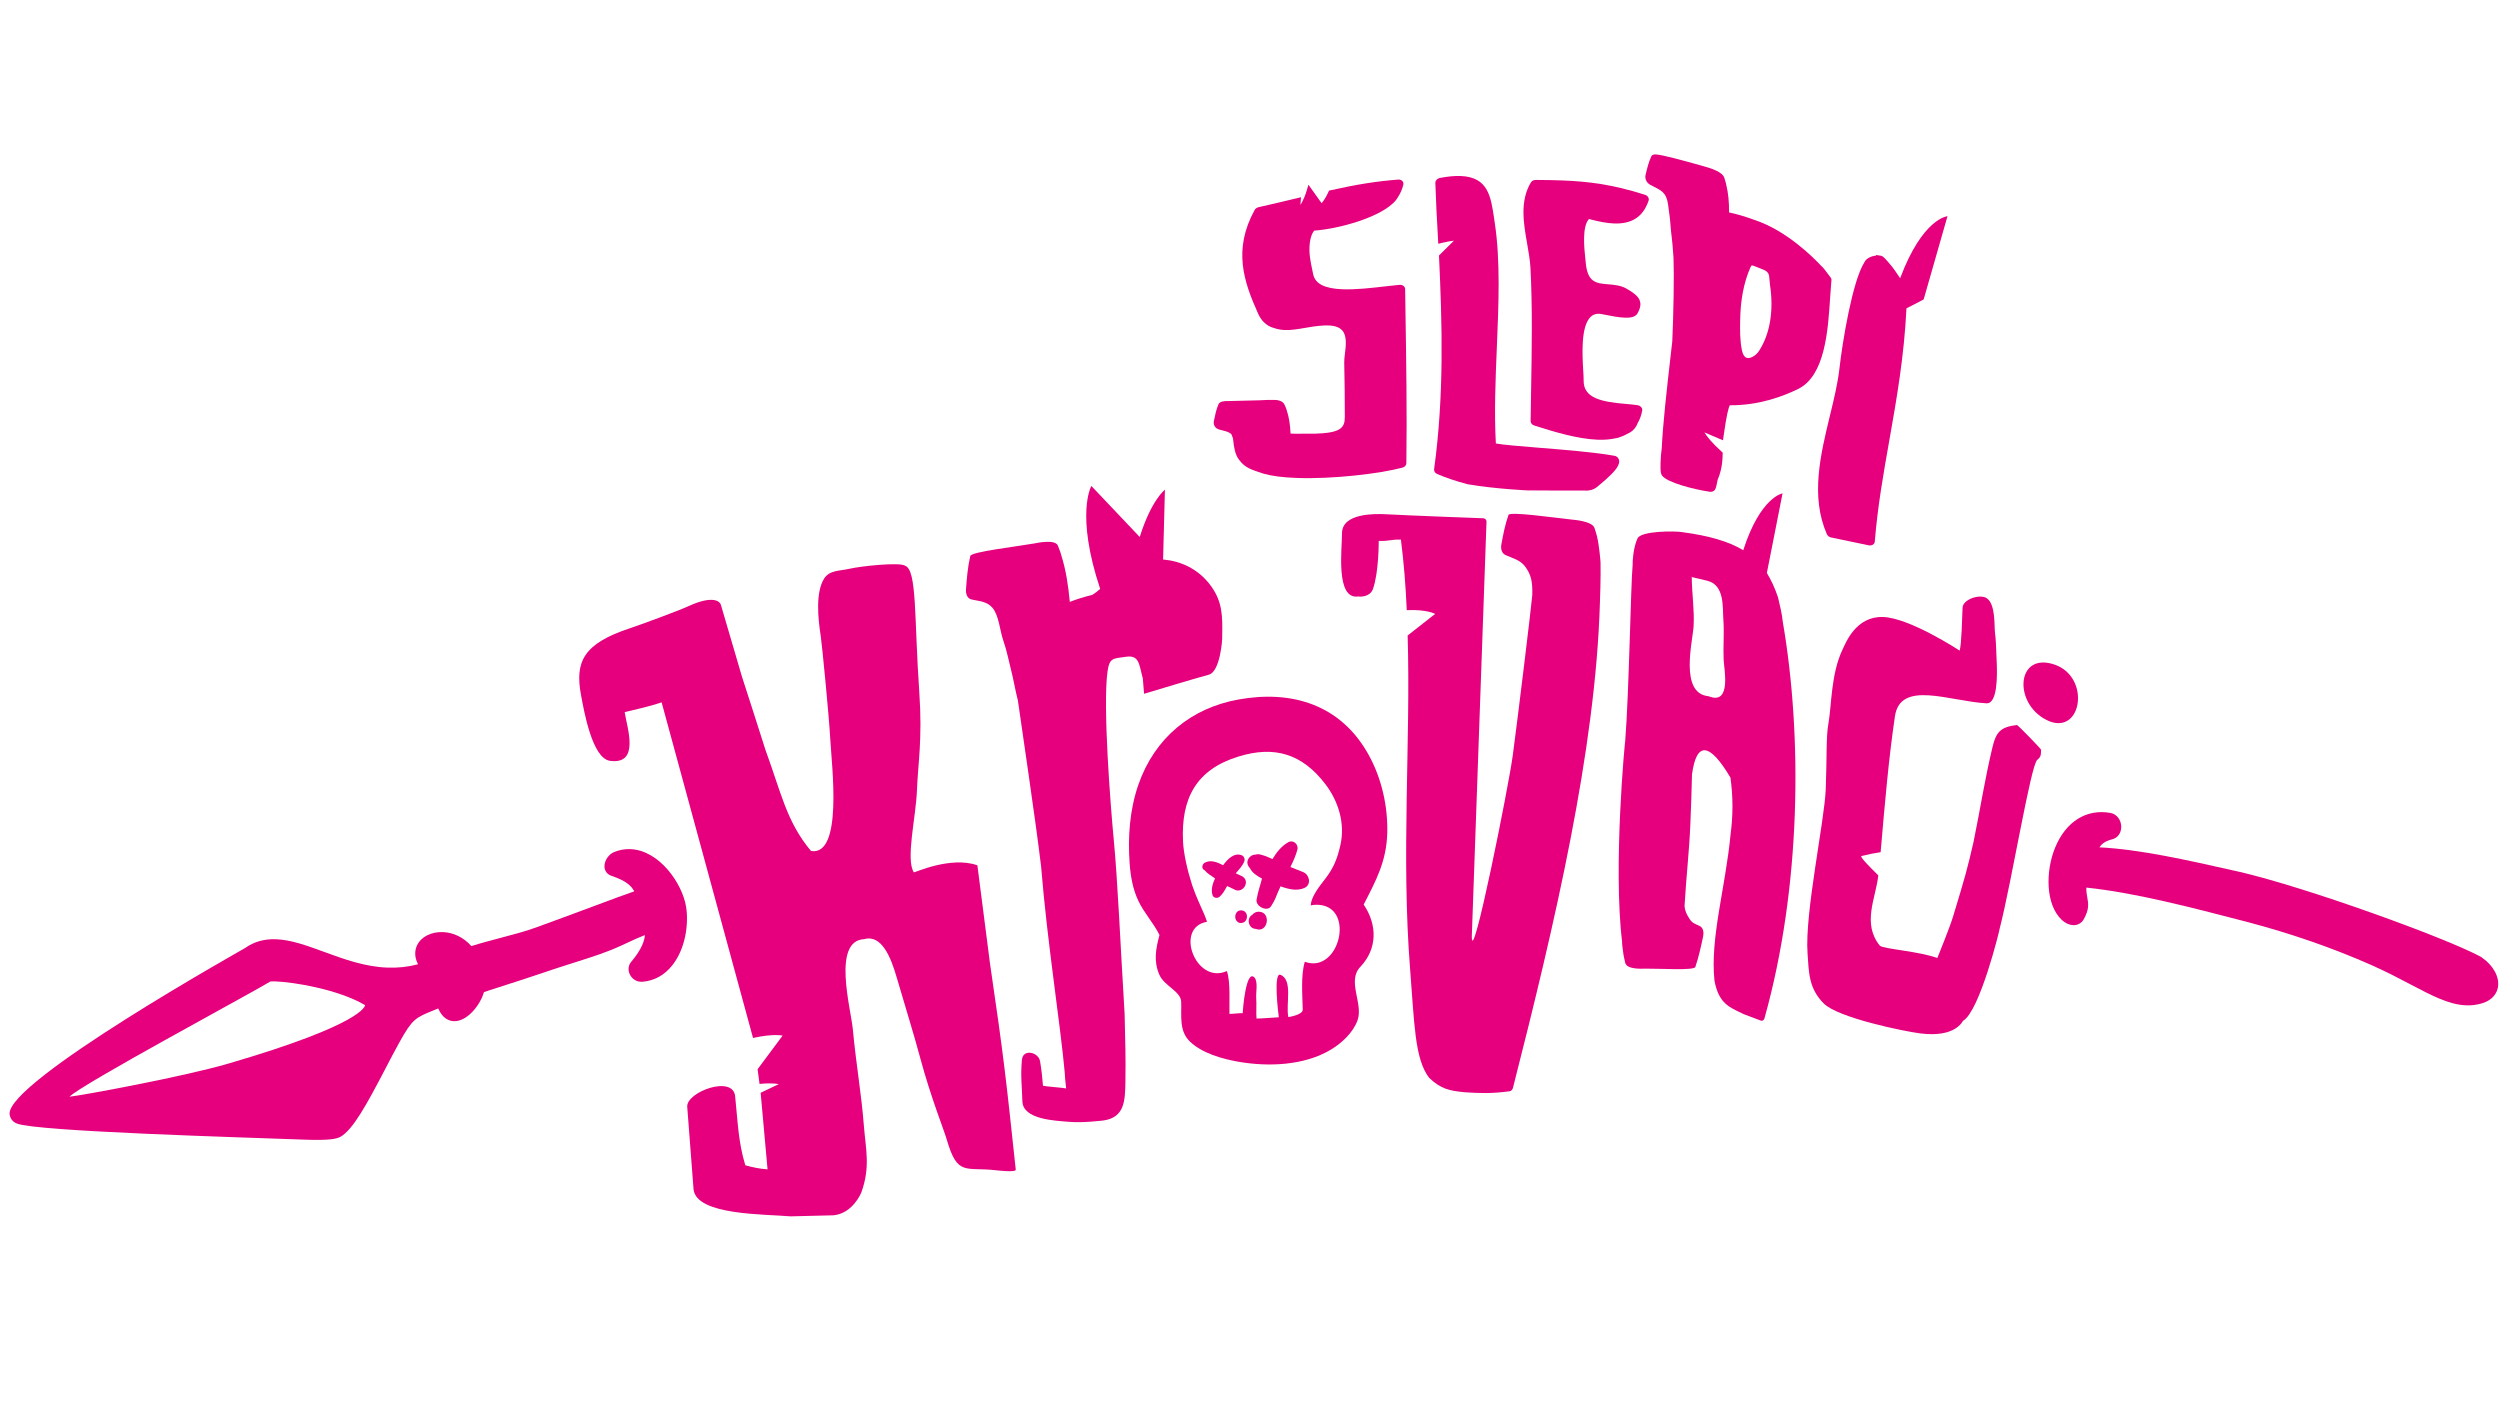
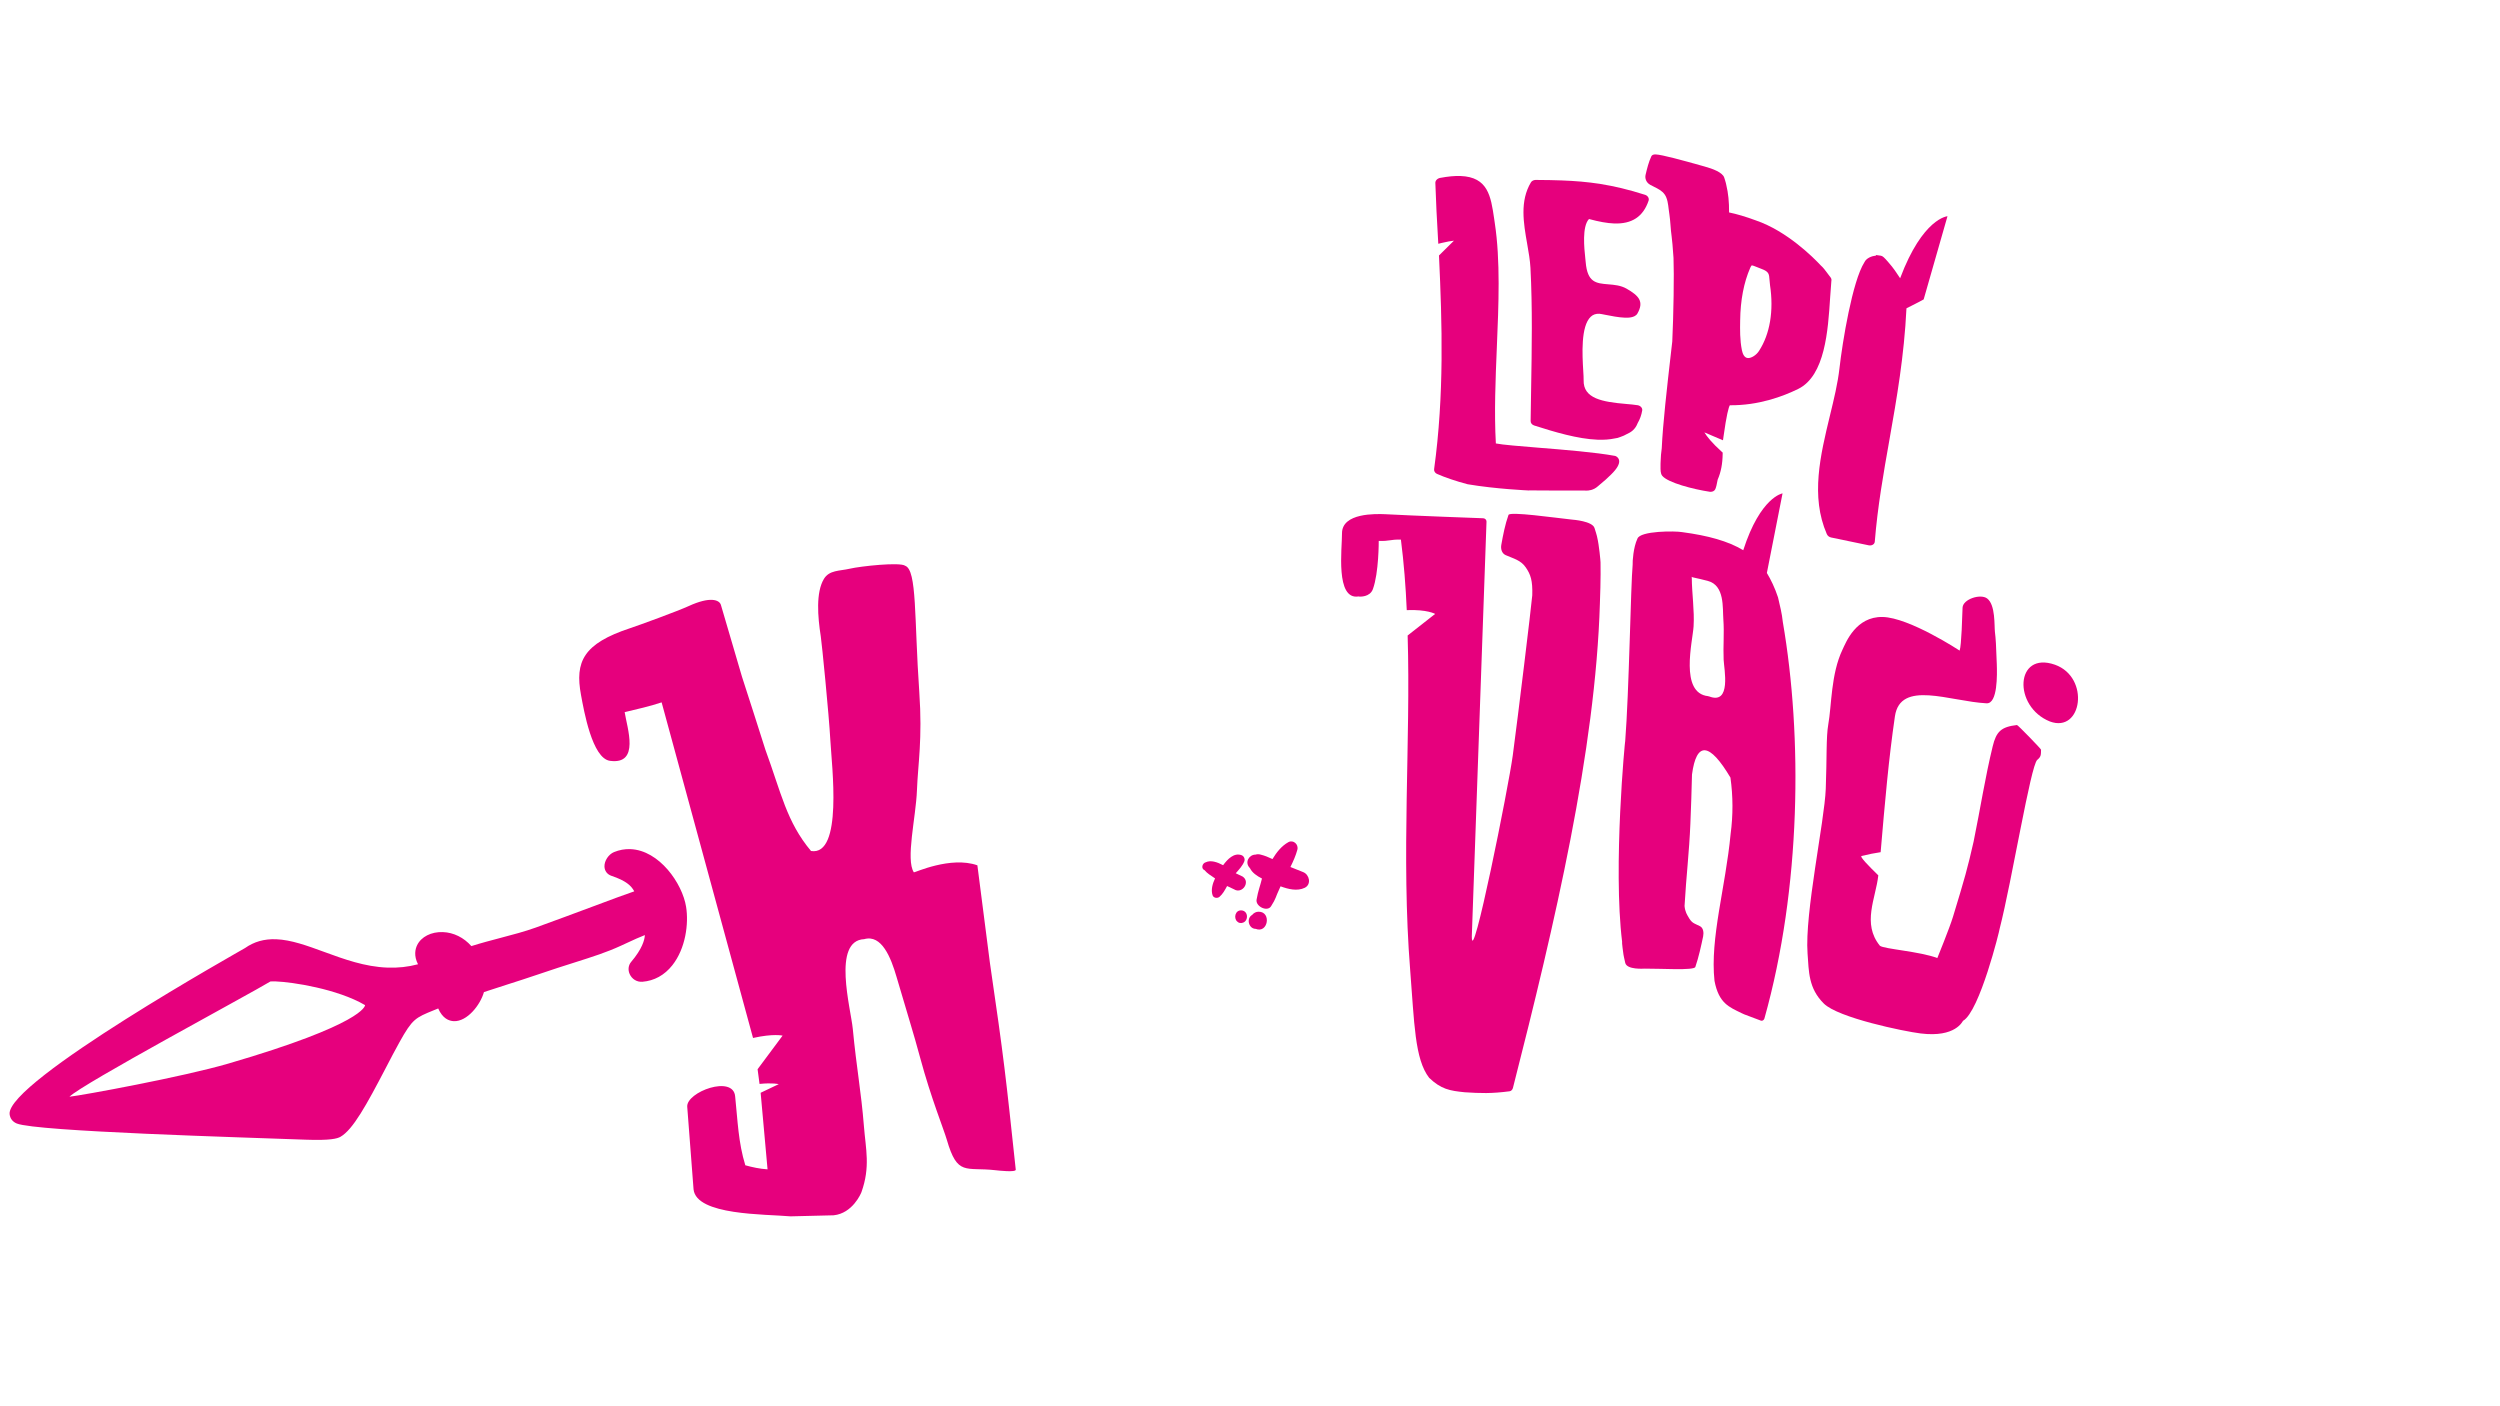
<svg xmlns="http://www.w3.org/2000/svg" width="1920" zoomAndPan="magnify" viewBox="0 0 1440 810" height="1080" preserveAspectRatio="xMidYMid meet" version="1.0">
-   <path fill="#e6007d" d="M 648.465 378.312 C 656.367 377.121 656.047 382.719 658.273 390.824 C 658.285 390.863 658.953 399.578 658.977 399.621 C 672.496 395.578 683.352 392.242 696.289 388.621 C 702.77 386.934 704.176 368.305 703.977 366.719 C 704.258 354.75 704.043 346.809 697.852 337.988 C 692.25 330.027 683.961 324.641 673.988 322.812 C 672.629 322.574 671.281 322.398 669.941 322.266 L 670.996 282.055 C 670.996 282.055 663.219 287.879 656.492 309.312 L 628.629 279.918 C 628.629 279.918 619.332 295.902 633.699 339.223 C 632.285 340.484 630.801 341.656 629.156 342.66 C 624.098 343.887 619.836 345.246 616.207 346.691 C 615.348 337.492 614.027 328.434 611.316 319.906 L 611.316 319.898 C 611.207 319.066 609.793 315.418 609.344 314.27 C 607.77 310.355 596.684 312.859 595.898 313.004 C 585.5 314.844 559.438 317.82 558.883 320.246 C 557.418 326.586 556.852 333.223 556.41 339.598 C 556.25 341.926 557.062 344.703 559.52 345.281 C 564.105 346.352 568.352 346.254 571.652 350.094 C 575.402 354.453 575.953 363.406 577.879 368.895 C 579.949 374.766 581.137 381.184 582.703 387.258 C 583.648 390.91 584.742 397.316 586.324 403.559 C 588.227 417.496 596.262 470.48 599.688 499.207 C 603.191 542.637 610.805 590.051 613.281 617.773 C 613.297 619.422 613.66 623.145 614.109 626.945 C 612.754 626.555 602.113 625.805 600.766 625.402 C 600.398 620.691 599.875 616.016 599.086 611.32 C 598.184 605.992 589.223 603.918 588.629 610.422 C 587.773 619.91 588.621 624.742 588.887 634.309 C 589.172 644.922 607.844 645.492 615.957 646.191 C 624.074 646.879 635.434 645.395 635.758 645.379 C 647.844 643.508 648.062 633.961 648.238 622.883 C 648.469 608.152 648.164 602.258 647.785 584.148 C 645.242 542.172 643.816 507.559 641.488 483.273 C 639.613 463.516 635.195 406.699 637.918 386.887 C 639.062 378.668 641.164 379.406 648.465 378.312 Z M 648.465 378.312 " fill-opacity="1" fill-rule="nonzero" />
  <path fill="#e6007d" d="M 1024.137 344.086 C 1022.289 338.508 1020.012 333.824 1017.715 330.035 L 1026.746 284.184 C 1026.746 284.184 1014.027 286.137 1004.113 316.922 C 995.328 311.672 984.012 308.516 968.906 306.504 C 965.07 305.789 944.668 305.668 943.141 310.312 C 940.801 315.273 940.293 323.402 940.406 325.336 C 939.316 336.75 938.336 399.008 936.098 427.164 C 936.129 424.871 929 499.156 934.355 542.633 C 934.117 542.777 934.984 548.844 934.984 548.844 L 934.984 548.852 C 935.008 549.688 935.863 553.43 936.137 554.621 C 937.117 558.684 946.754 557.934 947.418 557.93 C 956.289 557.84 975.77 559.148 976.516 556.969 C 978.473 551.262 979.777 545.148 981.012 539.34 C 981.441 537.223 981.156 534.508 979.223 533.508 C 975.598 531.637 974.562 531.938 972.309 527.84 C 971.918 527.141 970.574 525.223 970.301 521.832 C 971.262 504.82 972.977 490.973 973.656 474.48 C 974.066 464.898 974.367 455.461 974.59 446.113 C 977.164 426.879 984.66 427.582 996.734 447.883 C 998.25 458.664 998.289 469.492 996.832 480.391 C 993.965 510.898 984.895 540.441 987.547 564.949 C 990.02 577.973 996.066 580.082 1003.125 583.559 C 1003.824 584.109 1010.938 586.516 1014.309 587.895 C 1015.035 588.199 1016.031 587.578 1016.293 586.691 C 1037.484 511.223 1038.25 424.207 1026.906 358.297 C 1026.383 353.156 1025.273 349.066 1024.137 344.086 Z M 984.414 401.121 C 984.336 401.094 984.273 401.141 984.191 401.121 C 984.102 401.102 984.066 401.008 983.949 400.996 C 967.277 399.316 974.992 369.395 975.508 360.746 C 976.059 351.625 974.523 341.91 974.469 332.727 C 974.477 332.469 974.367 332.395 974.312 332.223 C 974.57 332.359 974.762 332.488 975.277 332.602 C 978.09 333.219 980.906 333.859 983.711 334.605 C 993.516 337.207 992.152 350.145 992.648 356.789 C 993.234 364.645 992.469 372.172 992.82 380.051 C 993.055 385.359 997.426 406.176 984.414 401.121 Z M 984.414 401.121 " fill-opacity="1" fill-rule="nonzero" />
  <path fill="#e6007d" d="M 1180.754 415.582 C 1199.305 422.473 1204.027 390.176 1183.672 382.883 C 1160.691 374.824 1159.328 407.008 1180.754 415.582 Z M 1180.754 415.582 " fill-opacity="1" fill-rule="nonzero" />
  <path fill="#e6007d" d="M 920.02 309.672 C 919.949 308.898 918.805 305.262 918.43 304.105 C 917.137 300.18 906.262 299.363 905.496 299.293 C 895.297 298.203 869.617 294.508 868.887 296.605 C 866.938 302.082 865.781 308.059 864.75 313.84 C 864.367 315.945 864.883 318.691 867.262 319.754 C 871.699 321.742 875.926 322.578 878.824 326.797 C 881.656 330.906 882.844 334.363 882.586 342.883 C 881.941 350.242 874.535 411.281 871.348 435.184 C 868.988 452.871 847.703 559.246 847.762 539.348 L 856.23 300.414 C 856.246 299.414 855.395 298.555 854.328 298.516 C 854.328 298.516 813.074 297.023 797.828 296.18 C 792.66 295.984 772.895 295.273 772.992 307.27 C 773.066 315.797 769.074 345.727 782.512 343.555 C 783.281 343.777 789.09 343.992 790.785 339.34 C 794.25 329.859 794.152 311.559 794.152 311.559 C 800.414 311.793 800.652 310.668 806.922 310.801 C 808.633 324.195 809.703 337.73 810.289 351.43 C 822.125 350.969 826.645 353.613 826.645 353.613 L 810.801 366.043 C 812.648 427.332 806.98 492.66 812.273 558.918 C 814.664 588.887 814.82 610.105 823.223 620.859 C 830.055 627.363 834.965 628.273 843.691 629.145 C 852.746 629.727 858.941 629.965 869.531 628.578 C 870.387 628.477 871.195 627.676 871.445 626.684 C 895.559 532.117 919.008 432.289 921.539 347.59 C 921.613 347.27 922.105 331.141 921.906 323.949 C 921.945 323.422 921.035 313.746 920.02 309.672 Z M 920.02 309.672 " fill-opacity="1" fill-rule="nonzero" />
  <path fill="#e6007d" d="M 1161.781 417.613 C 1152.711 418.66 1149.844 421.328 1147.789 429.918 C 1143.465 447.625 1140.734 465.492 1136.809 484.711 C 1133.293 500.137 1131.84 505.359 1124.906 528.129 C 1122.891 534.734 1115.902 551.84 1115.902 551.84 C 1105.961 548.023 1085.191 546.656 1082.832 544.762 C 1072.398 531.973 1080.438 517.492 1081.906 504.207 C 1076.348 498.797 1071.047 493.359 1072.234 493.047 C 1076.211 492.066 1079.871 491.355 1083.25 490.855 C 1085.738 461.805 1087.867 437.234 1091.473 412.605 C 1094.59 391.473 1123.035 404.004 1144.25 405.105 C 1150.73 405.449 1150.344 388.473 1150.152 382.527 C 1149.789 371.66 1149.547 367.773 1149.078 364.027 C 1148.656 360.617 1149.496 348.395 1144.59 344.715 C 1140.75 341.832 1130.648 345.113 1130.438 350 C 1130.242 354.707 1129.832 371.785 1128.746 374.746 C 1128.746 374.746 1099.781 355.703 1084.398 355.379 C 1068.988 355.055 1063.27 370.035 1061.301 374.141 C 1054.562 388.246 1055.055 406.473 1053.09 417.266 C 1051.805 424.367 1052.316 436.859 1051.637 454.422 C 1050.918 473.137 1039.449 525.988 1041.152 549.215 C 1041.918 559.699 1041.645 569.234 1050.531 578.055 C 1058.801 586.27 1096.695 594.082 1106.289 595.27 C 1126.547 597.777 1130.461 588.141 1130.699 587.996 C 1140.301 582.598 1151.871 535.457 1151.793 534.953 C 1158.887 507.277 1169.684 440.824 1173.461 437.691 C 1175.754 435.781 1175.57 434.754 1175.641 431.809 C 1175.672 431.402 1162.273 417.547 1161.781 417.613 Z M 1161.781 417.613 " fill-opacity="1" fill-rule="nonzero" />
  <path fill="#e6007d" d="M 562.973 498.426 C 547.609 492.949 526.68 502.766 526.383 502.477 C 521.559 495.129 527.578 470.73 528.16 455.238 C 528.738 439.934 531.395 425.895 529.512 398.688 C 526.535 355.781 528.27 328.477 521.391 325.887 C 518.504 323.676 495.797 326.09 489.344 327.598 C 483.594 328.93 477.688 328.316 474.586 333.434 C 469.891 341.18 470.988 355.242 472.766 366.516 C 473.359 370.293 477.465 411.469 478.27 426.207 C 479.086 441.207 485.633 493.188 467.145 490.176 C 453.047 473.359 449.977 456.688 440.84 431.762 C 436.41 417.699 431.859 403.699 427.371 389.766 C 427.371 389.766 417.938 357.523 415.238 348.418 C 414.359 345.484 409.051 343.418 396.652 349.113 C 390.547 351.918 368.531 359.992 363.031 361.805 C 335.953 370.723 331.102 381.125 334.66 400.312 C 336.332 409.297 341.09 436.875 351.367 438.242 C 368.723 440.574 361.227 419.328 359.805 410.195 C 366.965 408.445 374.211 406.898 381.098 404.562 L 433.746 597.871 C 445.414 595.242 450.777 596.516 450.777 596.516 L 436.371 615.871 L 437.492 624.336 C 445.066 623.578 448.562 624.465 448.562 624.465 L 438.129 629.438 L 442.109 673.543 C 437.613 673.25 433.441 672.355 429.301 671.203 C 425.25 658.102 424.879 645.148 423.461 631.656 C 422.531 618.84 395.199 629.027 395.844 637.504 L 399.488 685.066 C 401.09 700.129 440.668 699.297 455.352 700.617 L 480.188 700.008 C 491.074 698.867 495.883 687.539 496.199 686.656 C 501.395 672.113 498.672 661.93 497.621 648.711 C 496.012 628.504 493.359 615.223 491.207 592.637 C 490.09 580.973 479.16 541.789 497.801 540.945 C 507.836 538.086 513.191 551.613 516.375 562.578 C 523.242 586.102 525.957 594.195 530.109 609.613 C 536.234 632.324 543.707 650.742 545.355 656.465 C 551.496 677.664 556.117 672.07 573.43 674.051 C 575.043 674.23 585.258 675.402 585.074 673.711 C 579.344 619.992 578.344 610.297 570.176 554.52 C 570.172 554.523 563.02 498.441 562.973 498.426 Z M 562.973 498.426 " fill-opacity="1" fill-rule="nonzero" />
  <path fill="#e6007d" d="M 881.543 154.32 C 882.73 177.141 882.328 200.34 881.914 224.879 C 881.824 230.719 881.715 236.605 881.645 242.52 C 881.621 243.68 882.438 244.688 883.699 245.086 C 895.387 248.828 908.801 252.844 920.18 253.27 L 920.188 253.27 C 923.84 253.418 927.156 253.16 930.039 252.547 C 931.199 252.434 932.375 252.125 933.387 251.672 C 934.746 251.227 936.035 250.641 937.008 250.051 C 939.426 248.984 941.859 247.465 943.312 243.691 C 944.609 241.465 945.461 239.094 945.914 236.445 C 946.18 234.93 944.781 233.648 943.332 233.414 C 941.438 233.094 939.102 232.895 936.621 232.676 C 923.07 231.5 911.871 229.645 912.172 218.934 C 912.199 217.703 912.086 215.809 911.938 213.422 C 911.414 204.477 910.434 187.84 916.32 182.395 C 917.629 181.191 919.203 180.641 921.207 180.723 C 921.758 180.746 923.242 181.043 924.82 181.359 C 927.957 181.984 932.281 182.844 935.852 182.98 C 937.273 183.031 941.668 183.195 943.152 180.594 C 947.043 173.754 944.102 170.398 936.887 166.262 C 933.555 164.367 929.895 164.062 926.348 163.766 C 919.379 163.199 914.34 162.77 913.359 150.992 C 913.312 150.383 913.219 149.609 913.125 148.707 C 912.527 143.129 911.172 130.406 915.262 126.152 C 921.09 127.738 925.707 128.562 929.699 128.715 C 939.973 129.098 946.48 124.805 949.59 115.582 C 950.047 114.23 949.145 112.719 947.566 112.211 C 928.488 106.121 914.551 104.492 899.488 103.922 C 895.324 103.766 890.711 103.68 884.43 103.641 C 883.59 103.684 882.391 104.062 881.848 104.984 C 875.34 115.809 877.539 128.375 879.664 140.531 C 880.512 145.387 881.32 149.969 881.543 154.32 Z M 881.543 154.32 " fill-opacity="1" fill-rule="nonzero" />
  <path fill="#e6007d" d="M 1054.875 161.793 C 1055.004 161.254 1054.984 160.426 1054.23 159.531 L 1053.941 159.16 L 1053.91 159.145 C 1053.488 158.609 1053.047 158.012 1052.598 157.398 C 1051.43 155.809 1050.09 154.008 1048.746 152.871 C 1044.516 148.336 1029.305 133.074 1011.34 126.945 C 1005.484 124.789 1000.418 123.281 995.941 122.363 C 996.004 116.383 995.496 111.301 994.324 106.457 C 994.172 105.367 993.152 102.285 993.141 102.258 C 992.164 99.301 986.523 97.191 981.891 95.922 L 980.18 95.441 C 969.266 92.371 957.301 89.082 953.676 88.945 C 952.363 88.895 951.5 89.285 951.145 90.082 C 949.609 93.402 948.715 97.031 947.84 100.766 C 947.418 102.645 948.098 105.137 950.578 106.48 C 951.293 106.867 951.996 107.215 952.676 107.559 C 955.172 108.809 957.316 109.883 958.824 111.977 C 960.461 114.273 960.824 117.574 961.16 120.484 C 961.277 121.508 961.391 122.492 961.555 123.367 C 961.844 125.086 962.031 127.496 962.219 129.816 C 962.387 131.969 962.559 134.188 962.84 135.977 C 963.121 137.824 963.535 142.559 963.945 148.598 C 964.328 157.809 963.965 181.215 963.23 196.676 L 962.566 202.449 C 960.109 223.957 957.793 244.273 957.168 258.188 C 956.762 260.762 956.645 262.992 956.535 265.562 L 956.469 267.062 C 956.477 267.543 956.477 268.031 956.465 268.492 C 956.445 270.781 956.426 272.75 957.441 274.043 C 960.613 278.027 975.355 281.828 984.809 283.254 L 985.227 283.289 C 986.48 283.336 987.586 282.723 988.027 281.727 C 988.461 280.738 988.898 279 989.379 276.27 C 991.27 271.969 992.203 267.09 992.254 261.371 L 992.262 260.684 L 991.738 260.219 C 985.914 254.969 983.09 251.32 981.727 249.051 L 992.441 253.609 L 992.742 251.465 C 994.5 238.875 995.672 234.625 996.383 233.43 C 1012.82 233.586 1026.875 228.406 1035.797 224.008 C 1051.25 216.379 1052.941 190.371 1054.164 171.379 C 1054.398 167.832 1054.621 164.477 1054.875 161.793 Z M 1013.199 202.113 C 1011.715 204.477 1008.852 206.32 1006.844 206.242 C 1004.711 206.168 1003.754 203.758 1003.344 201.754 C 1002.137 195.852 1002.246 189.879 1002.336 184.605 C 1002.477 172.945 1004.426 162.742 1008.129 154.277 C 1008.676 153.031 1009 152.879 1009 152.879 C 1009 152.879 1009.043 152.875 1009.102 152.875 C 1009.641 152.895 1010.746 153.348 1012.023 153.859 C 1012.773 154.172 1013.645 154.516 1014.629 154.883 C 1018.914 156.465 1019.004 157.848 1019.238 161.203 C 1019.289 162.129 1019.367 163.133 1019.531 164.238 C 1021.754 178.98 1019.512 192.418 1013.199 202.113 Z M 1013.199 202.113 " fill-opacity="1" fill-rule="nonzero" />
  <path fill="#e6007d" d="M 930.836 262.805 L 930.262 262.598 C 919.156 260.531 900.855 259.055 886.145 257.875 C 876.195 257.07 865.062 256.172 861.613 255.426 C 860.613 237.629 861.418 218.488 862.184 199.977 C 863.215 175.422 864.277 150.031 860.992 128.441 L 860.625 125.891 C 858.73 113.055 857.105 101.977 841.289 101.379 C 837.918 101.254 834.066 101.617 829.488 102.477 C 827.879 102.793 826.711 104.047 826.762 105.371 C 827.09 115.883 827.633 126.188 828.344 138.445 L 828.457 140.418 L 830.547 139.906 C 833.488 139.184 835.781 138.812 837.477 138.629 L 828.855 147.16 L 828.887 147.816 C 830.668 186.266 831.926 227.402 826.051 270.223 C 825.883 271.285 826.566 272.453 827.652 272.934 C 832.156 274.953 838.535 277.129 845.324 278.922 C 861.688 281.695 880.176 282.484 880.348 282.5 C 880.852 282.516 881.043 282.523 881.34 282.469 C 890.375 282.613 909.734 282.566 912.59 282.535 C 912.711 282.547 913.004 282.582 913.371 282.59 C 914.914 282.656 917.852 282.398 920.391 280.086 L 921.914 278.781 C 924.004 277.051 925.789 275.543 928.062 273.246 C 931.391 269.984 932.918 267.305 932.625 265.273 C 932.473 264.234 931.848 263.379 930.836 262.805 Z M 930.836 262.805 " fill-opacity="1" fill-rule="nonzero" />
-   <path fill="#e6007d" d="M 702.176 247.387 C 702.855 247.578 703.527 247.758 704.18 247.922 C 706.395 248.484 708.148 248.922 709.328 250.191 C 709.473 250.41 709.738 251.219 709.887 251.648 C 710 251.984 710.105 252.301 710.199 252.531 C 710.258 252.906 710.309 253.383 710.367 253.914 C 710.691 256.871 711.234 261.809 713.785 264.934 C 717.121 269.402 720.52 270.488 728.016 272.895 C 732.66 274.199 738.926 275 746.625 275.293 C 767.668 276.086 794.789 272.828 807.828 269.352 C 809.16 268.996 810.062 267.957 810.066 266.762 C 810.469 237.848 809.98 206.926 809.555 179.648 L 809.363 166.488 C 809.34 165.148 808.152 164.121 806.504 164.062 C 806.352 164.059 806.203 164.059 806.008 164.082 C 803.418 164.316 800.645 164.641 797.773 164.965 C 789.859 165.875 780.887 166.902 773.383 166.621 C 763.066 166.234 757.672 163.535 756.426 158.137 C 755.371 153.543 754.711 149.809 754.34 146.414 C 753.91 140.332 754.887 135.344 756.977 132.848 C 771.949 131.711 793.344 125.336 801.922 117.473 C 803.266 116.355 804.367 115.047 805.148 113.66 C 806.641 111.43 807.668 109.047 808.316 106.359 C 808.484 105.641 808.305 104.918 807.84 104.359 C 807.348 103.789 806.625 103.453 805.801 103.426 L 805.398 103.438 C 793.414 104.332 781.379 106.23 766.379 109.602 L 765.512 109.785 L 765.184 110.531 C 763.773 113.719 762.289 115.816 761.258 117.035 L 759.414 114.469 L 753.676 106.43 L 752.652 109.816 C 752.23 111.188 751.758 112.527 751.23 113.805 L 751.215 113.82 C 750.488 115.527 749.742 116.93 749.031 118.074 L 749.375 113.602 L 746.477 114.301 C 739.559 115.961 732.41 117.676 725.059 119.309 C 724.246 119.488 723.215 119.98 722.754 120.812 C 710.031 143.859 716.43 162.32 724.727 180.77 C 726.109 183.844 728.883 187.789 734.27 189.082 C 736.105 189.684 738.016 190.016 740.125 190.102 C 743.781 190.23 747.523 189.586 751.488 188.902 C 754.941 188.305 758.523 187.68 762.492 187.488 C 767.684 187.219 771.051 188.113 773.016 190.195 C 775.965 193.324 775.254 199.059 774.688 203.676 C 774.457 205.559 774.234 207.352 774.277 208.844 C 774.504 218.855 774.621 229.422 774.613 240.238 C 774.613 246.531 772.082 249.422 757.211 249.805 C 757.047 249.785 756.898 249.781 756.801 249.777 C 756.035 249.746 754.027 249.766 751.832 249.785 C 749.207 249.824 746.258 249.859 744.695 249.805 C 744.414 249.789 743.895 249.738 743.367 249.695 C 743.355 249.695 743.352 249.691 743.348 249.691 C 743.125 244.48 742.445 240.234 741.199 236.445 C 740.988 235.512 739.961 233.25 739.918 233.141 C 738.715 230.523 735.426 230.402 734.027 230.348 C 733.039 230.316 731.914 230.332 730.691 230.363 L 729.508 230.383 C 729.02 230.422 726.07 230.555 725.531 230.57 C 721.988 230.715 719.289 230.754 716.598 230.789 C 713.828 230.832 711.062 230.871 707.414 231.016 C 705.363 230.957 702.551 231.094 701.789 232.969 C 700.555 235.969 699.883 239.062 699.195 242.496 C 698.805 244.316 699.578 246.621 702.176 247.387 Z M 702.176 247.387 " fill-opacity="1" fill-rule="nonzero" />
  <path fill="#e6007d" d="M 1052.242 307.625 C 1052.695 308.641 1053.586 309.355 1054.727 309.594 C 1061.93 311.105 1069.121 312.605 1076.332 314.09 C 1076.543 314.137 1076.758 314.156 1076.961 314.172 C 1078.512 314.23 1079.758 313.312 1079.867 312.051 C 1081.508 291.781 1084.824 273.031 1088.336 253.172 C 1092.52 229.5 1096.801 205.027 1098.121 177.59 C 1103.082 175.191 1108.035 172.457 1108.035 172.457 L 1121.75 124.547 C 1121.75 124.547 1107.516 125.543 1094.477 160.27 C 1092.738 157.543 1090.219 153.887 1088.223 151.688 C 1088.125 151.582 1087.953 151.383 1087.754 151.137 C 1085.293 148.238 1084.391 147.449 1083.371 147.285 L 1080.508 146.879 L 1080.629 147.207 C 1078.148 147.465 1075.02 148.598 1073.871 151.109 C 1066.996 161.93 1061.238 196.941 1059.527 212.195 C 1058.566 220.738 1056.379 229.793 1054.047 239.375 C 1048.527 262.258 1042.793 285.91 1052.242 307.625 Z M 1052.242 307.625 " fill-opacity="1" fill-rule="nonzero" />
-   <path fill="#e6007d" d="M 1429.52 551.5 L 1428.891 551.09 C 1408.004 539.859 1328.621 511.199 1290.223 502.25 L 1287.328 501.598 C 1259.16 495.254 1232.496 489.242 1209.25 488.059 C 1210.477 486.227 1212.43 484.492 1216.656 483.43 C 1219.871 482.617 1221.957 479.645 1221.828 476.023 C 1221.703 472.09 1219.152 468.895 1215.633 468.254 C 1201.801 465.746 1189.93 473.23 1183.773 488.176 C 1178.16 501.797 1178.121 521.168 1187.75 530.023 C 1189.648 531.762 1191.969 532.82 1194.137 532.895 C 1196.75 532.992 1198.977 531.738 1200.258 529.461 C 1203.512 523.684 1202.914 520.383 1202.273 516.902 C 1201.98 515.246 1201.668 513.57 1201.727 511.254 C 1229.508 514.156 1261.07 522.371 1294.41 531.043 C 1319.859 537.762 1343.984 546.156 1366.129 555.969 C 1374.559 559.707 1381.93 563.582 1388.43 567 C 1400.855 573.539 1410.699 578.715 1420.492 579.074 C 1423.512 579.188 1426.355 578.84 1429.203 578.039 C 1436.555 575.98 1438.379 571.207 1438.828 568.562 C 1439.785 562.785 1436.164 556.09 1429.52 551.5 Z M 1429.52 551.5 " fill-opacity="1" fill-rule="nonzero" />
  <path fill="#e6007d" d="M 363.078 489.098 C 359.875 488.969 356.711 489.559 353.66 490.809 C 350.527 492.105 348.066 495.836 348.168 499.141 C 348.258 501.652 349.742 503.641 352.164 504.465 C 360.664 507.32 363.648 510.223 365.328 513.414 C 360.301 515.117 351.82 518.277 341.117 522.281 C 331.184 525.98 319.918 530.188 308.594 534.277 C 302.18 536.582 295.488 538.34 288.398 540.203 C 282.898 541.656 277.227 543.137 271.5 544.953 C 267.148 540.027 261.293 537.109 255.09 536.887 C 248.406 536.633 242.582 539.598 240.254 544.445 C 239.234 546.566 238.223 550.473 240.77 555.418 C 235.074 556.938 229.277 557.574 223.188 557.344 C 210.098 556.863 198.195 552.496 186.684 548.285 C 176.922 544.715 167.703 541.332 159.047 541.004 C 152.211 540.75 146.352 542.406 141.141 546.074 C 140.219 546.723 3.477 623.156 5.539 641.781 C 5.812 644.25 7.273 646.156 9.66 647.137 C 21.004 651.773 140.809 655.141 175.992 656.457 C 190.285 656.988 194.254 655.844 196.121 654.785 C 203.316 650.66 211.109 636.426 222.184 615.191 C 224.98 609.797 227.629 604.73 230.133 600.242 C 237.559 586.91 239.211 586.246 249.945 581.871 C 250.723 581.559 251.543 581.23 252.41 580.871 C 254.91 586.633 258.582 588.09 261.438 588.195 C 269.031 588.48 276.637 578.969 278.754 571.438 C 282.969 570.039 287.289 568.66 291.586 567.273 C 297.648 565.336 303.918 563.328 309.672 561.359 C 318.055 558.48 324.91 556.309 330.957 554.391 C 341.645 550.996 349.367 548.547 357.59 544.762 L 360.824 543.27 C 364.922 541.371 368.355 539.777 371.438 538.605 C 371.336 541.312 369.879 546.633 363.535 554.07 C 361.941 555.945 361.609 558.602 362.668 561.004 C 363.934 563.898 366.816 565.738 369.984 565.5 C 376.789 564.98 382.766 561.699 387.273 555.98 C 394.918 546.293 396.758 532.094 395.195 522.332 C 393.039 508.875 379.773 489.734 363.078 489.098 Z M 131.512 612.629 C 105.297 620.285 47.5 630.898 40.008 631.715 C 47.215 624.395 143.398 572.82 155.727 565.344 C 156.09 565.305 157.012 565.23 158.898 565.301 C 168.324 565.648 194.324 569.582 210.277 578.949 C 210.281 579.383 209.434 589.883 131.512 612.629 Z M 131.512 612.629 " fill-opacity="1" fill-rule="nonzero" />
-   <path fill="#e6007d" d="M 788.262 434.648 C 772.199 405.727 743.957 397.379 713.344 402.914 C 686.172 407.816 665.164 424.914 655.738 451.891 C 650.688 466.363 649.566 482.133 650.676 497.371 C 651.215 504.828 652.492 512.074 655.672 518.844 C 658.984 525.926 664.445 531.578 667.859 538.57 C 665.77 546.465 664.359 553.547 667.777 561.414 C 670.629 567.996 680.125 570.918 680.355 576.996 C 680.66 585.172 678.98 593.859 685.512 600.047 C 692.535 606.715 704.07 609.941 713.203 611.543 C 730.363 614.555 751.184 613.859 766.605 604.57 C 772.801 600.844 779.379 594.824 781.945 587.699 C 785.391 578.055 775.719 565.129 783.539 556.918 C 793.43 546.531 793.398 532.699 785.48 521.031 C 792.555 507.211 798.586 496.234 799.059 479.922 C 799.496 464.367 795.77 448.152 788.262 434.648 Z M 772.07 486.762 C 770.344 494.43 768.266 499.684 763.605 505.844 C 760.523 509.875 755.16 516.273 754.996 521.523 C 756.496 521.18 758.145 521.047 759.953 521.207 C 780.828 523.09 771.168 561.277 751.566 553.965 C 749.184 561.957 750.203 573.223 750.379 581.531 C 750.438 584.668 742.086 585.82 742.086 585.82 C 740.488 578.488 744.918 564.43 737.52 561.484 C 733.398 559.871 736.254 583.535 736.598 585.945 C 734.609 586.012 725.742 586.77 723.75 586.672 C 723.438 583.199 723.875 578.59 723.574 574.707 C 723.344 571.738 724.777 565.145 722.438 562.926 C 717.691 558.434 715.914 581.168 715.777 583.586 C 714.652 583.434 708.977 584.129 708.156 583.988 C 707.977 578.418 708.883 565.203 706.652 559.324 C 688.844 567.398 676.164 534.164 695.234 530.957 C 693.191 524.535 690.906 521.703 686.695 509.914 C 683.918 501.285 681.758 491.574 681.43 484.898 C 680.18 459.852 689.004 443.203 713.523 435.711 C 734.164 429.402 750.02 434.203 763.324 451.547 C 771.066 461.641 774.871 474.465 772.07 486.762 Z M 772.07 486.762 " fill-opacity="1" fill-rule="nonzero" />
  <path fill="#e6007d" d="M 725.004 525.148 C 723.484 525.137 722.172 525.84 721.266 526.965 C 717.691 529.008 719.227 535 723.281 535.027 C 730.406 537.84 732.488 525.164 725.004 525.148 Z M 725.004 525.148 " fill-opacity="1" fill-rule="nonzero" />
  <path fill="#e6007d" d="M 715.754 504.895 C 715.574 504.777 711.98 503.125 711.785 502.996 C 713.711 500.82 715.734 498.672 716.73 496.102 C 717.273 494.711 716.449 493.059 715.121 492.578 C 710.809 491.023 707.129 494.809 704.512 498.359 C 701.078 496.523 697.402 495.312 694.535 496.66 C 692.457 497.188 691.637 500.348 693.852 501.254 C 695.344 503.09 697.527 504.336 699.418 505.652 C 699.566 505.754 699.727 505.836 699.871 505.941 C 698.383 509.094 697.434 512.574 698.426 515.621 C 698.949 517.297 701.246 517.59 702.434 516.566 C 704.266 515 705.57 512.664 706.809 510.352 C 706.988 510.473 710.586 512.094 710.766 512.219 C 715.484 515.223 720.457 508.027 715.754 504.895 Z M 715.754 504.895 " fill-opacity="1" fill-rule="nonzero" />
  <path fill="#e6007d" d="M 750.648 502.344 C 748.191 501.371 745.734 500.398 743.281 499.391 C 744.902 496.137 746.363 492.832 747.27 489.484 C 748.125 486.352 744.918 483.523 742.094 485.09 C 738.188 487.258 735.336 490.875 732.945 494.82 C 731.789 494.285 730.648 493.758 729.457 493.301 C 728.379 492.883 727.309 492.559 726.211 492.277 C 725.254 491.992 724.312 491.965 723.363 492.199 C 723.273 492.234 723.258 492.25 723.18 492.266 C 719.535 492.242 716.848 496.551 719.684 499.73 C 719.797 499.871 719.906 500 720.016 500.137 C 721.297 502.723 724.008 504.582 726.895 506.031 C 725.836 510.43 724.715 512.844 723.789 518.199 C 723.109 522.098 729.973 525.438 732.129 522.004 C 735.312 516.961 734.176 517.84 737.398 510.973 C 737.473 510.816 737.543 510.668 737.609 510.527 C 742.133 512.199 747.219 513.434 751.5 511.379 C 755.551 509.426 754.227 503.75 750.648 502.344 Z M 750.648 502.344 " fill-opacity="1" fill-rule="nonzero" />
  <path fill="#e6007d" d="M 715.16 524.383 C 711.492 524.062 710.422 528.805 712.613 530.781 C 712.723 530.914 712.902 530.996 713.051 531.105 C 713.074 531.129 713.105 531.156 713.137 531.172 C 713.281 531.262 713.375 531.379 713.543 531.453 C 713.742 531.531 713.926 531.57 714.121 531.594 C 714.68 531.746 715.242 531.699 715.738 531.508 C 719.125 530.688 719.246 524.766 715.16 524.383 Z M 715.16 524.383 " fill-opacity="1" fill-rule="nonzero" />
</svg>